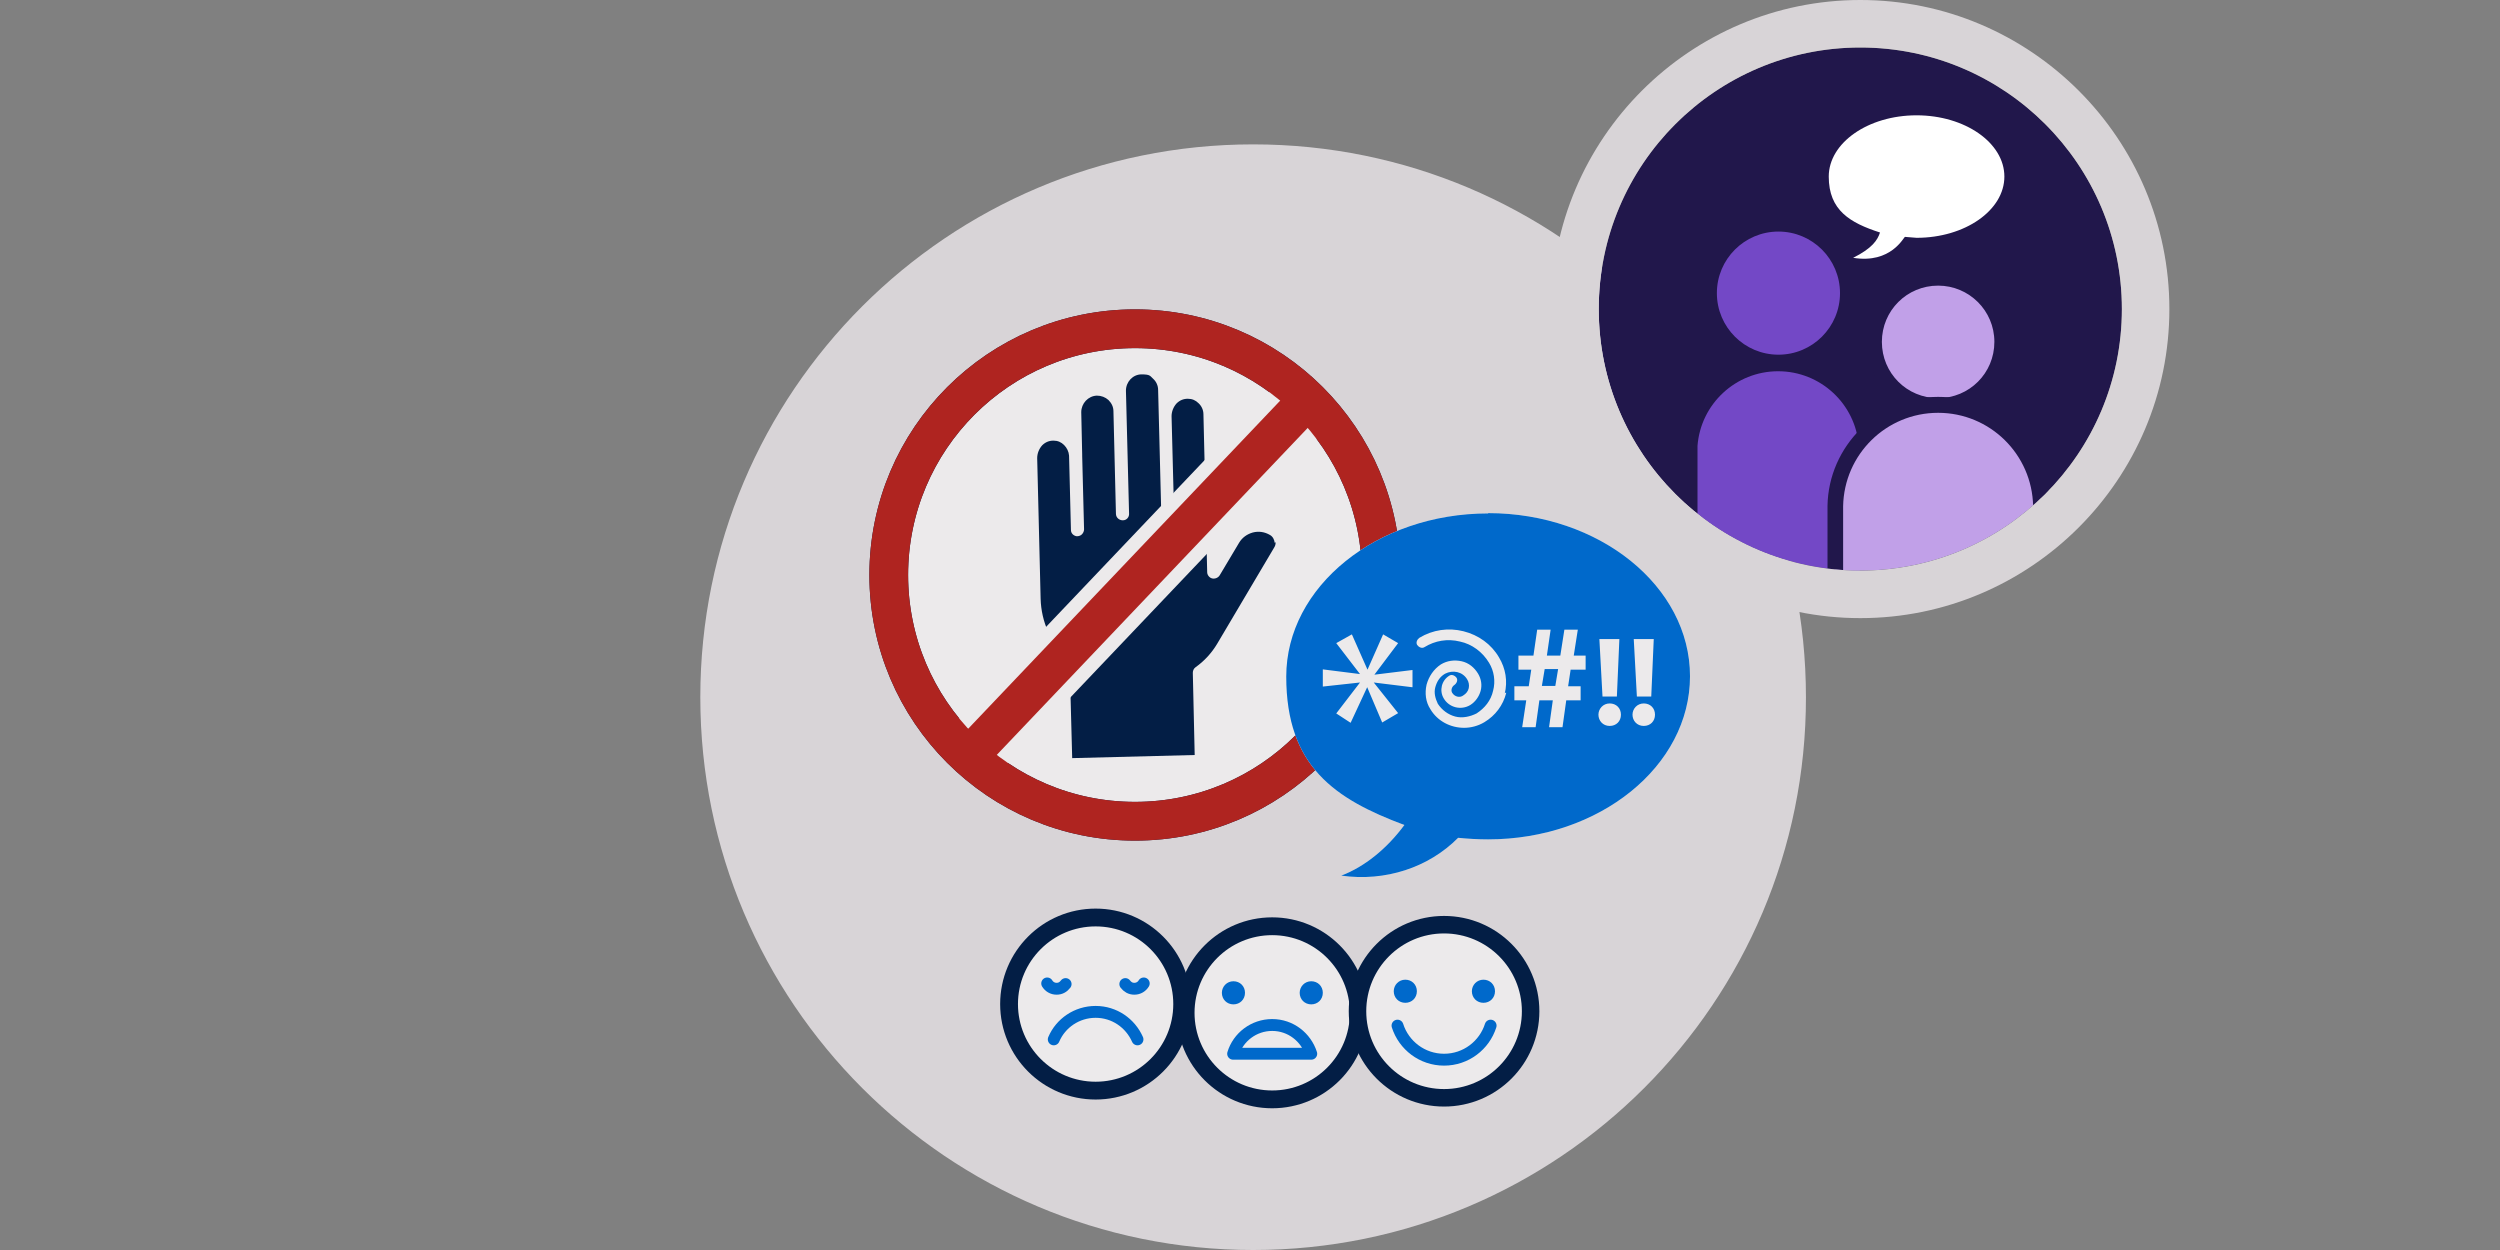
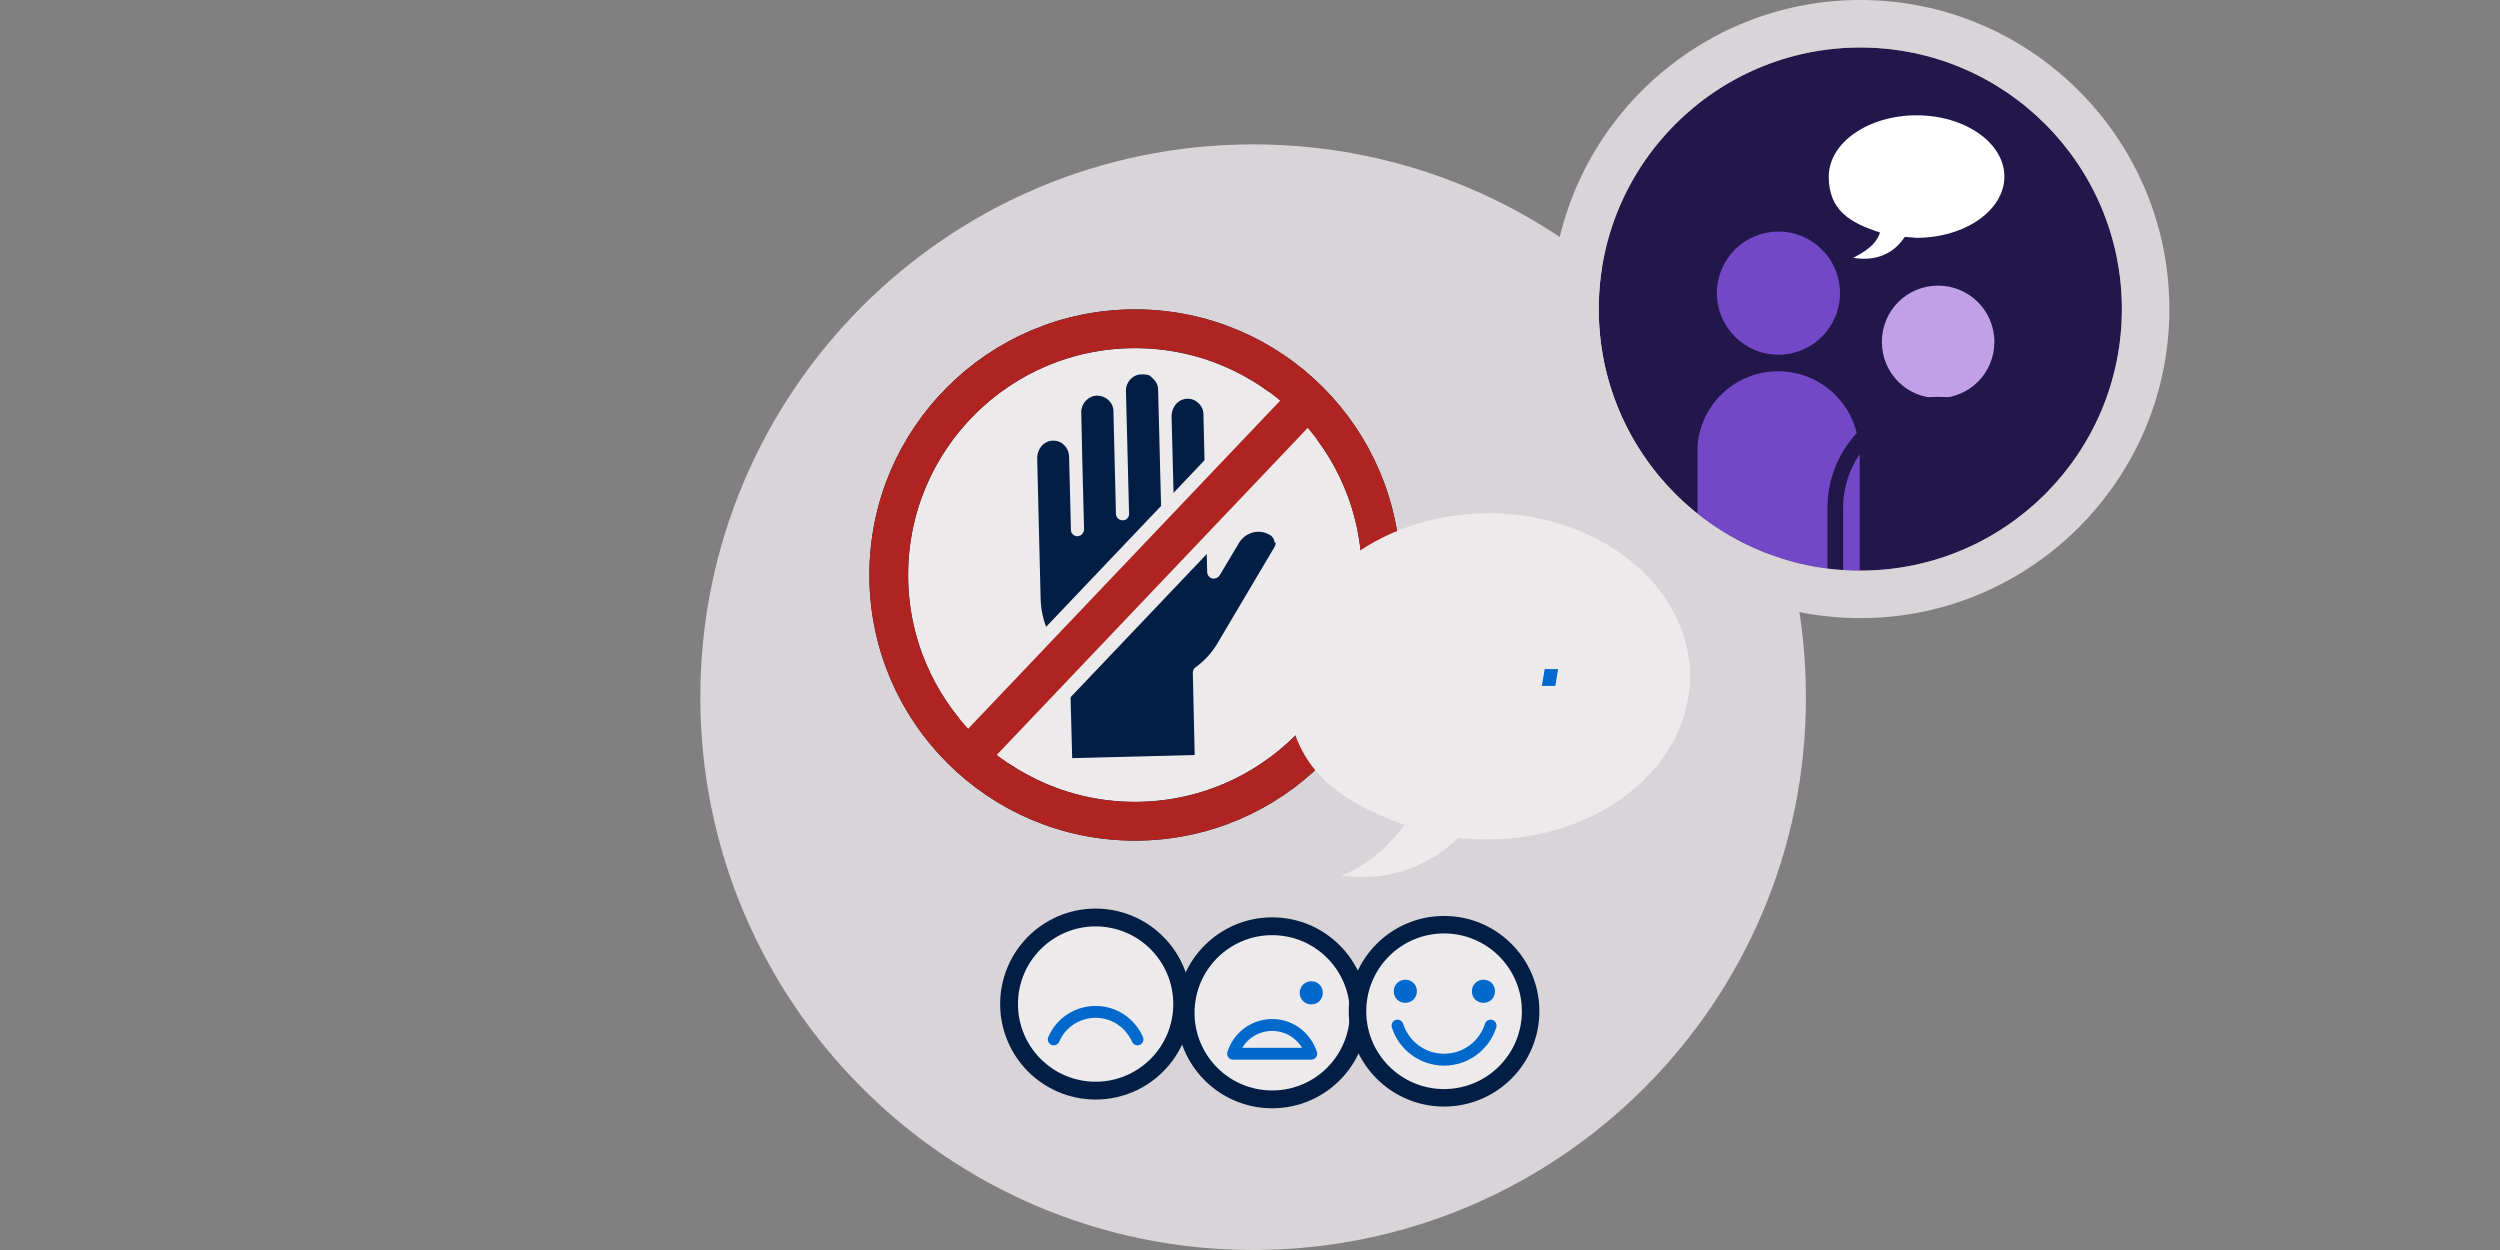
<svg xmlns="http://www.w3.org/2000/svg" id="Layer_1" version="1.1" viewBox="0 0 800 400">
  <rect x="0" y="0" width="800" height="400" fill="#808080" stroke="none" />
  <defs>
    <style>
      .st0, .st1, .st2, .st3 {
        fill: none;
      }

      .st4 {
        fill: #031e45;
      }

      .st5 {
        fill: #21174b;
      }

      .st6, .st1 {
        stroke: #0069cb;
        stroke-width: 3.8px;
      }

      .st6, .st1, .st7, .st8 {
        stroke-linecap: round;
        stroke-linejoin: round;
      }

      .st6, .st9, .st10, .st7, .st8 {
        fill: #eceaeb;
      }

      .st11 {
        fill: #d8d4d7;
      }

      .st12, .st13 {
        fill: #7348c6;
      }

      .st13, .st14 {
        fill-rule: evenodd;
      }

      .st15 {
        fill: #0069cb;
      }

      .st16 {
        fill: #fff;
      }

      .st2 {
        stroke: #af2420;
      }

      .st2, .st10 {
        stroke-width: 12.4px;
      }

      .st2, .st10, .st3 {
        stroke-miterlimit: 10;
      }

      .st14 {
        fill: #c1a0e8;
      }

      .st10, .st7, .st8 {
        stroke: #031e45;
      }

      .st3 {
        stroke: #eceaeb;
        stroke-width: 21.2px;
      }

      .st7 {
        stroke-width: 5.6px;
      }

      .st8 {
        stroke-width: 5.7px;
      }

      .st17 {
        clip-path: url(#clippath);
      }
    </style>
    <clipPath id="clippath">
      <circle class="st0" cx="595.3" cy="98.9" r="83.7" />
    </clipPath>
  </defs>
  <g>
    <path class="st11" d="M400.9,395.1c-94.9,0-172-77.2-172-172S306.1,51.1,400.9,51c46,0,89.2,17.9,121.6,50.3,32.5,32.5,50.4,75.7,50.4,121.7s-17.8,89.1-50.4,121.6c-32.5,32.5-75.7,50.4-121.7,50.4h.1Z" />
    <path class="st11" d="M401,55.9c44.6,0,86.6,17.4,118.1,48.9,31.5,31.5,48.9,73.6,49,118.3,0,44.6-17.3,86.6-48.9,118.2-31.6,31.6-73.6,49-118.2,49s-86.6-17.4-118.2-49-49-73.6-49-118.2,17.4-86.6,49-118.2c31.6-31.6,73.5-49,118.2-49h0M401,46.2h0c-97.7,0-176.9,79.2-176.9,176.9s79.2,176.9,176.9,176.9,177-79.2,176.9-176.9c0-97.9-79.2-176.9-176.9-176.9h0Z" />
  </g>
  <g id="Mini_Icon">
    <g>
      <g>
        <circle class="st5" cx="595.3" cy="98.9" r="83.7" />
        <g class="st17">
          <g>
            <path class="st16" d="M613.3,36.9c-15.5,0-28.1,8.8-28.1,19.6s6.8,14.8,16.4,17.9c-.8,2.5-2.6,5.1-8.6,8.1,12.2,2,16.2-6.7,16.6-6.7.7,0,3,.3,3.7.3,15.5,0,28.1-8.8,28.1-19.6s-12.6-19.6-28.1-19.6h0Z" />
            <g>
              <circle class="st12" cx="569.1" cy="93.8" r="19.7" />
              <path class="st13" d="M594.8,142.7c-1-13.4-12.2-23.9-25.8-23.9s-24.8,10.5-25.8,23.9h0v73.6h51.9v-73.6h-.2Z" />
            </g>
            <g>
              <g>
                <path class="st14" d="M620.2,129.8c-11.3,0-20.5-9.2-20.5-20.5s9.2-20.5,20.5-20.5,20.5,9.2,20.5,20.5-9.2,20.5-20.5,20.5Z" />
                <path class="st5" d="M620.2,91.4c9.9,0,18,8,18,18s-8,18-18,18-18-8-18-18,8-18,18-18M620.2,86.3c-12.7,0-23,10.3-23,23s10.3,23,23,23,23-10.3,23-23-10.3-23-23-23h0Z" />
              </g>
              <g>
-                 <path class="st14" d="M587.3,206.9v-44.9c.3-17.9,15.1-32.4,32.9-32.4s31.2,13.2,32.8,29.9h0v47.4h-65.9.2Z" />
                <path class="st5" d="M620.2,132.1c16.6,0,30.1,13.3,30.4,29.9h0v42.4h-60.8v-42.4c.3-16.6,13.8-29.9,30.4-29.9M620.2,127c-19.2,0-35.1,15.7-35.4,34.9v47.5h70.9v-52.5h-.5c-2.7-16.9-17.5-29.9-35-29.9h0Z" />
              </g>
            </g>
          </g>
        </g>
      </g>
      <path class="st11" d="M595.3,15.2c46.2,0,83.7,37.5,83.7,83.7s-37.5,83.7-83.7,83.7-83.7-37.5-83.7-83.7,37.5-83.7,83.7-83.7M595.3,0C540.8,0,496.4,44.4,496.4,98.9s44.4,98.9,98.9,98.9,98.9-44.4,98.9-98.9S649.8,0,595.3,0h0Z" />
    </g>
  </g>
  <g>
    <g>
      <circle class="st8" cx="407.1" cy="324.1" r="27.7" />
-       <path class="st15" d="M391,317.7c0-2,1.6-3.7,3.7-3.7s3.7,1.6,3.7,3.7-1.6,3.7-3.7,3.7-3.7-1.6-3.7-3.7Z" />
      <path class="st15" d="M415.9,317.7c0-2,1.6-3.7,3.7-3.7s3.7,1.6,3.7,3.7-1.6,3.7-3.7,3.7-3.7-1.6-3.7-3.7Z" />
      <path class="st6" d="M394.6,337.2c1.6-5.3,6.6-9.2,12.5-9.2s10.8,3.9,12.5,9.2h-25Z" />
    </g>
    <g>
      <circle class="st8" cx="350.6" cy="321.3" r="27.7" />
      <path class="st1" d="M337.2,332.6c2.2-5.2,7.4-8.8,13.4-8.8s11.1,3.6,13.4,8.8" />
-       <path class="st1" d="M335.1,314.7c.6,1,1.7,1.7,3,1.7s2.2-.6,2.9-1.5" />
-       <path class="st1" d="M366,314.7c-.6,1-1.7,1.7-3,1.7s-2.2-.6-2.9-1.5" />
    </g>
    <g>
      <circle class="st7" cx="462.1" cy="323.6" r="27.7" />
      <path class="st15" d="M446,317.2c0-2,1.6-3.7,3.7-3.7s3.7,1.6,3.7,3.7-1.6,3.7-3.7,3.7-3.7-1.6-3.7-3.7Z" />
      <path class="st15" d="M471,317.2c0-2,1.6-3.7,3.7-3.7s3.7,1.6,3.7,3.7-1.6,3.7-3.7,3.7-3.7-1.6-3.7-3.7Z" />
      <path class="st1" d="M477,328.2c-2,6.3-7.9,10.9-14.9,10.9s-12.9-4.6-14.9-10.9" />
    </g>
  </g>
  <g>
    <g>
      <circle class="st10" cx="363.2" cy="184" r="78.8" />
      <path class="st4" d="M408.2,173.5c0,.6-.1,1.1-.4,1.6l-18.3,30.9c-1.8,3-4.1,5.5-6.9,7.5-.6.4-.9,1.1-.9,1.8l.6,26.3-39.2,1-.8-30.1c0-.6-.2-1.1-.6-1.5-5.4-5.1-8.5-12-8.7-19.4l-1.1-45c0-1.5.6-3,1.6-4.1,1-1,2.2-1.5,3.6-1.5s2.5.5,3.4,1.4,1.5,2.1,1.6,3.4l.6,23.8c0,1.1.9,1.9,1.9,2,.6,0,1.2-.2,1.6-.6.4-.4.7-1,.7-1.6l-.6-23.5v-.4l-.3-13.6c0-2.8,2.2-5.2,5-5.3,1.4,0,2.7.5,3.7,1.4,1,1,1.6,2.2,1.6,3.6l.8,32.8c0,1.2,1,2.1,2.2,2.1s2.1-1,2-2.2l-1-39.3c0-2.8,2.2-5.2,5-5.2s2.7.5,3.7,1.4,1.6,2.2,1.6,3.6l1,39.3c0,.6.3,1.3.8,1.6.6.5,1.5.6,2.2.2.7-.4,1.2-1.1,1.1-1.9l-.8-30.8c0-1.5.6-3,1.6-4.1,1-1,2.2-1.5,3.6-1.5s2.5.5,3.4,1.4c1,.9,1.6,2.2,1.6,3.6l1.2,50.5c0,.9.7,1.8,1.6,2s1.9-.2,2.4-1l6.2-10.4c1-1.7,2.6-2.8,4.4-3.3,1.9-.5,3.8-.2,5.5.8.9.5,1.4,1.5,1.5,2.5h0l.3-.2h0Z" />
      <line class="st3" x1="418.5" y1="127.9" x2="310" y2="242" />
      <line class="st2" x1="418.5" y1="127.9" x2="310" y2="242" />
      <circle class="st2" cx="363.2" cy="184" r="78.8" />
    </g>
    <g>
      <path class="st9" d="M476.2,164.3c-35.6,0-64.6,23.4-64.6,52.2s15.6,39.2,37.8,47.5c-5.6,7.6-12.8,13.4-20.2,16.2,14.1,2,28-2.6,37.4-12.1,3.1.3,6.3.5,9.6.5,35.6,0,64.6-23.4,64.6-52.2s-29-52.2-64.6-52.2h0Z" />
      <g>
-         <path class="st15" d="M476.2,164.3c-35.6,0-64.6,23.4-64.6,52.2s15.6,39.2,37.8,47.5c-5.6,7.6-12.8,13.4-20.2,16.2,14.1,2,28-2.6,37.4-12.1,3.1.3,6.3.5,9.6.5,35.6,0,64.6-23.4,64.6-52.2s-29-52.2-64.6-52.2h0ZM529.2,204.5l-.8,18.4h-4.6l-1-18.4h6.5-.1ZM518.2,204.5l-.8,18.4h-4.6l-1-18.4h6.5-.1ZM451.8,219.9l-12.2-1.5,7.8,9.8-5.1,3-4.8-11.3-5.3,11.4-4.6-3,7.6-9.9-11.9,1.3v-5.5l11.9,1.5-7.6-9.9,5-2.8,5,11.3,5-11.3,4.8,2.8-7.6,10.1,12.2-1.5v5.5h-.2,0ZM482,221.7c-1,4-3.5,7.3-7,9.4-2,1.2-4.3,1.8-6.5,1.8-4.3,0-8.5-2.1-10.8-6-1.5-2.3-1.8-5.1-1.2-7.8.7-2.6,2.3-5,4.6-6.5,2-1.2,4.3-1.5,6.6-1,2.3.5,4.1,2,5.3,4,1,1.7,1.3,3.6.8,5.5-.5,1.8-1.7,3.5-3.3,4.5-3,1.8-6.8.8-8.5-2.1-1.5-2.5-.7-5.8,1.8-7.3.8-.5,1.8,0,2.3.7.5.8,0,1.8-.7,2.3-.8.5-1.2,1.7-.7,2.5.8,1.3,2.5,1.7,3.6.8.8-.5,1.5-1.3,1.7-2.3s0-2-.5-2.8c-1.5-2.5-4.6-3.1-7.1-1.8-1.7,1-2.6,2.5-3.1,4.3s0,3.6.8,5.3c1.3,2,3.3,3.5,5.6,4.1s4.8,0,6.8-1c2.6-1.7,4.6-4.1,5.3-7.3.8-3,.3-6.3-1.3-8.9-2.1-3.5-5.5-6-9.3-6.8-4-1-8-.3-11.4,1.8-.8.5-1.8,0-2.3-.7-.5-.8,0-1.8.7-2.3,4.3-2.6,9.3-3.3,14.1-2.1s8.9,4.1,11.4,8.4c2.1,3.5,2.8,7.6,1.8,11.6v-.3h.5ZM507.1,214.3h-4.5l-.8,5.3h4v4.5h-4.6l-1.2,8.6h-4.3l1.2-8.6h-4.3l-1.2,8.6h-4.3l1.3-8.6h-3.8v-4.5h4.6l.8-5.3h-4.1v-4.5h4.8l1.2-8.3h4.3l-1.2,8.3h4.3l1.3-8.3h4.3l-1.3,8.3h3.8v4.5h-.3,0ZM515.1,232.3c-2.2,0-3.6-1.7-3.6-3.6s1.5-3.6,3.6-3.6,3.6,1.5,3.6,3.6-1.5,3.6-3.6,3.6ZM526,232.3c-2.2,0-3.6-1.7-3.6-3.6s1.5-3.6,3.6-3.6,3.6,1.5,3.6,3.6-1.5,3.6-3.6,3.6Z" />
        <polygon class="st15" points="497.7 219.5 493.4 219.5 494.3 214.1 498.6 214.1 497.7 219.5" />
      </g>
    </g>
  </g>
</svg>